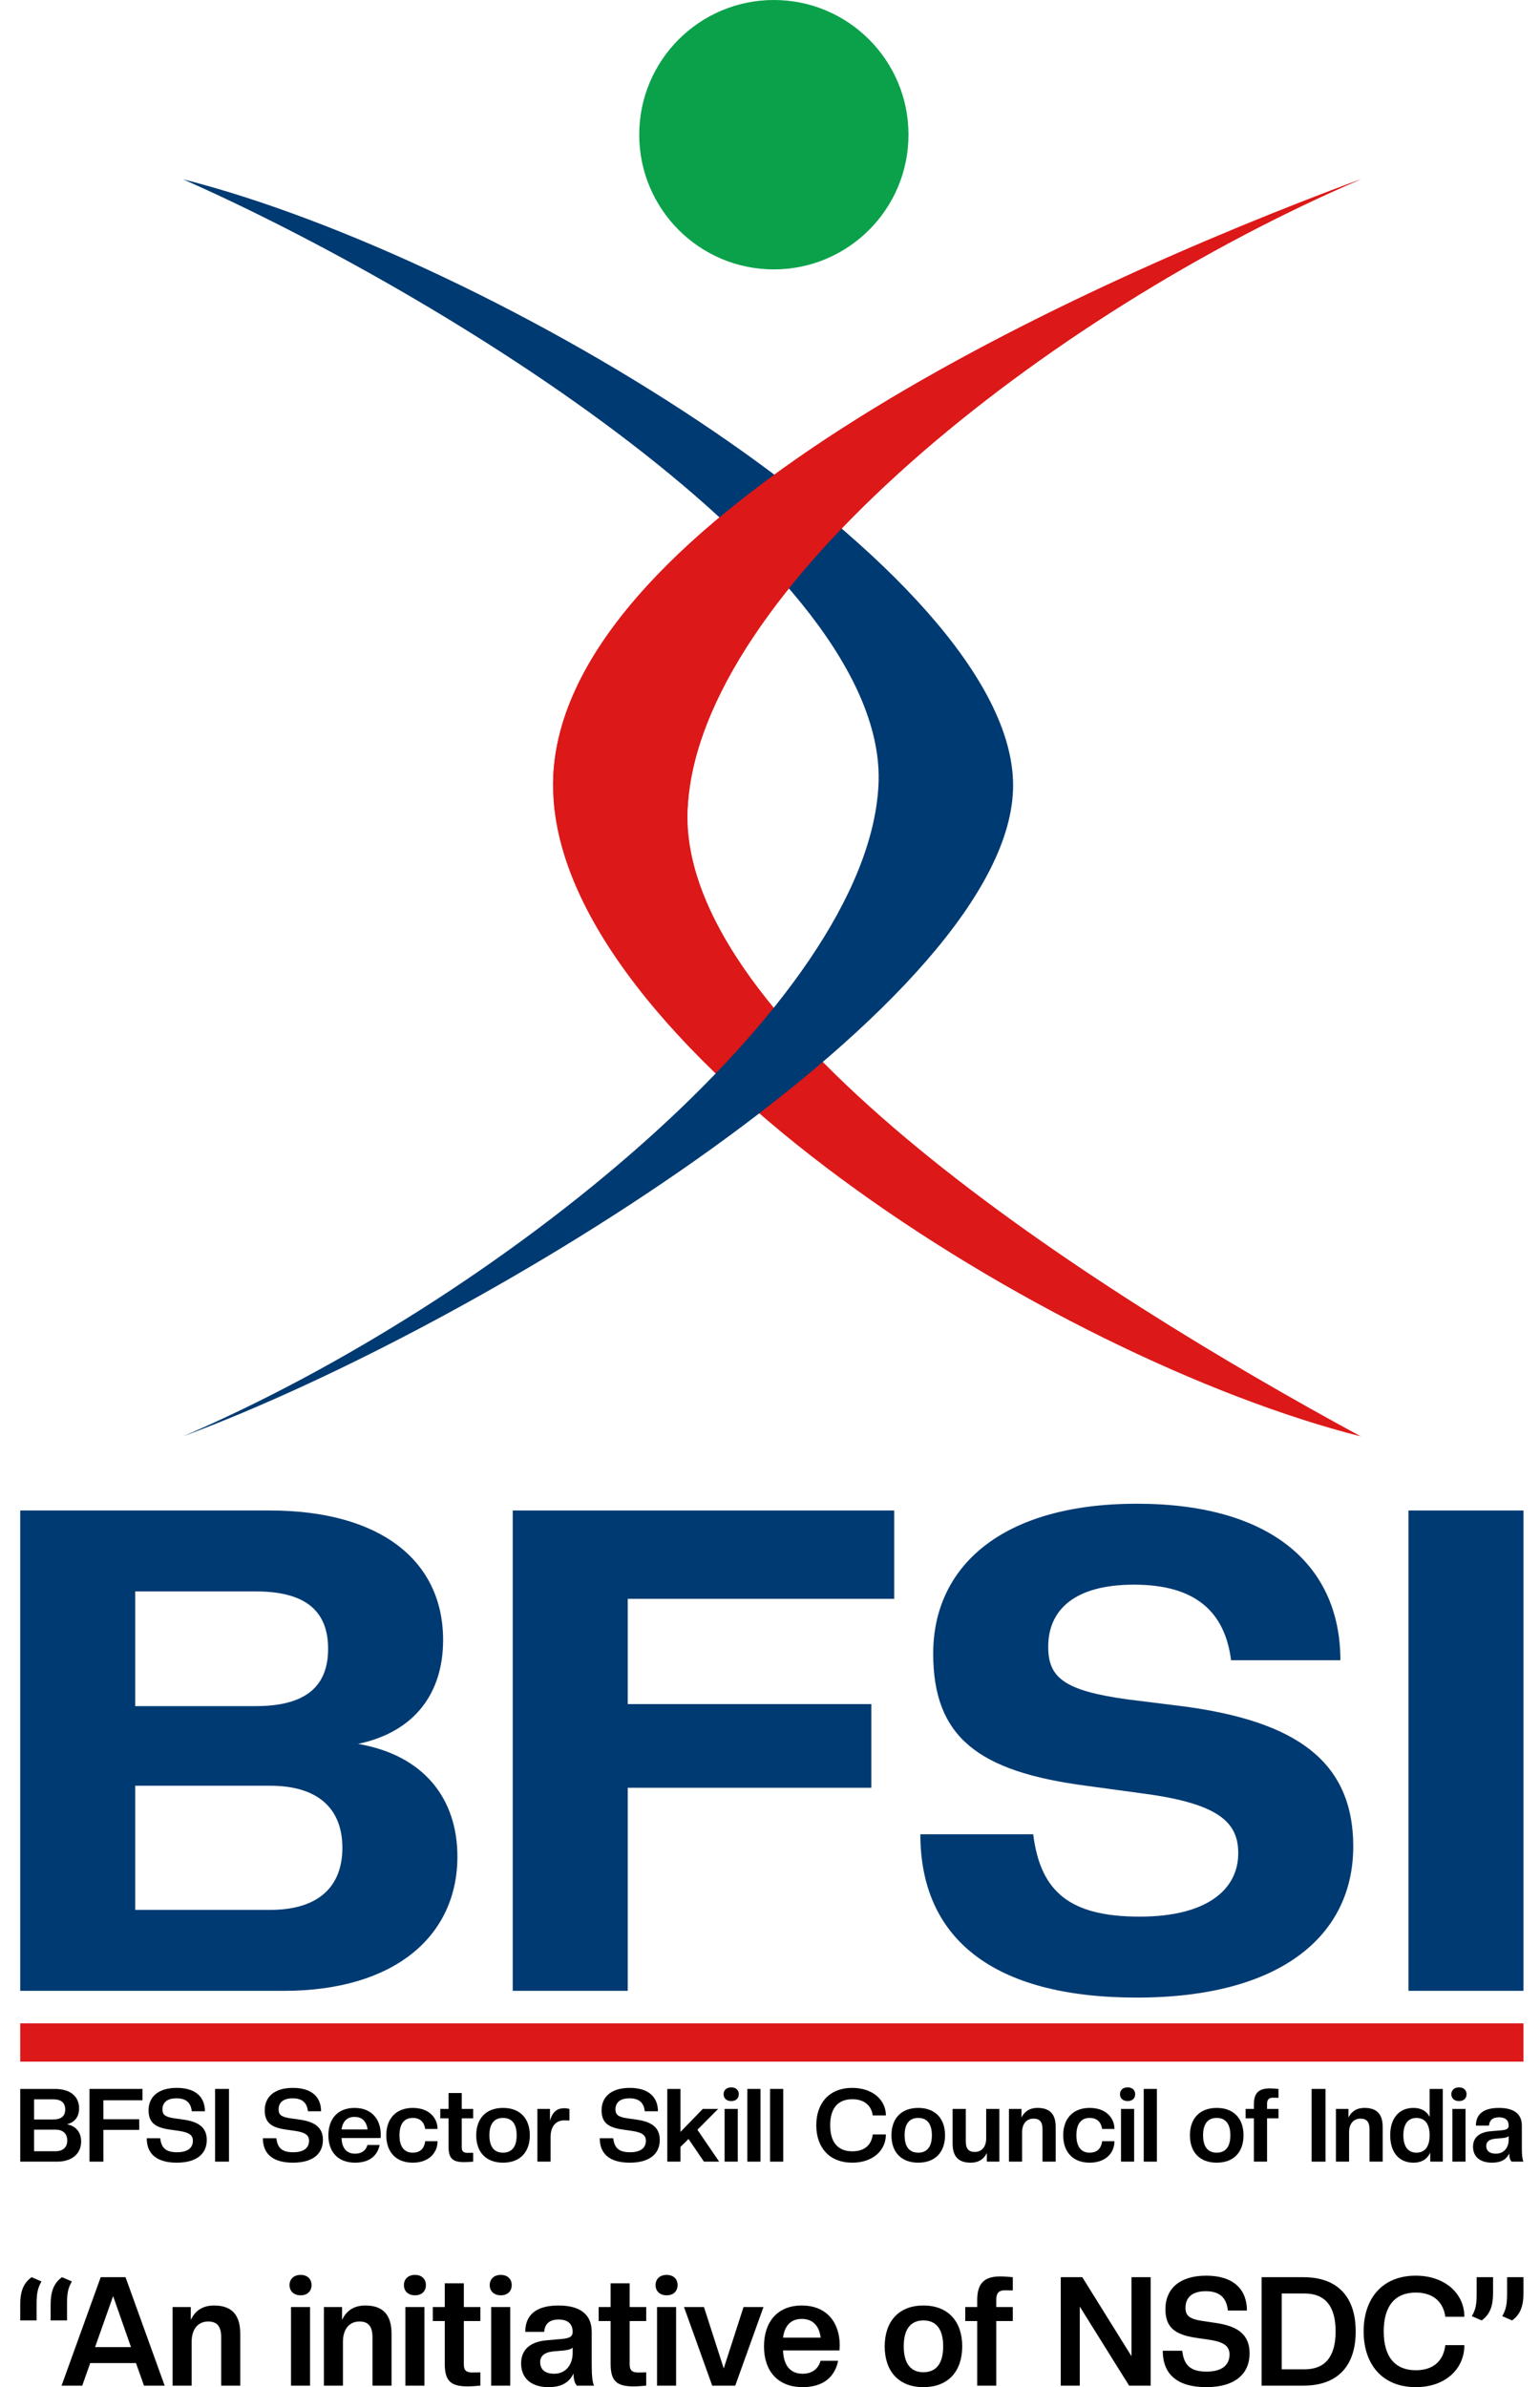
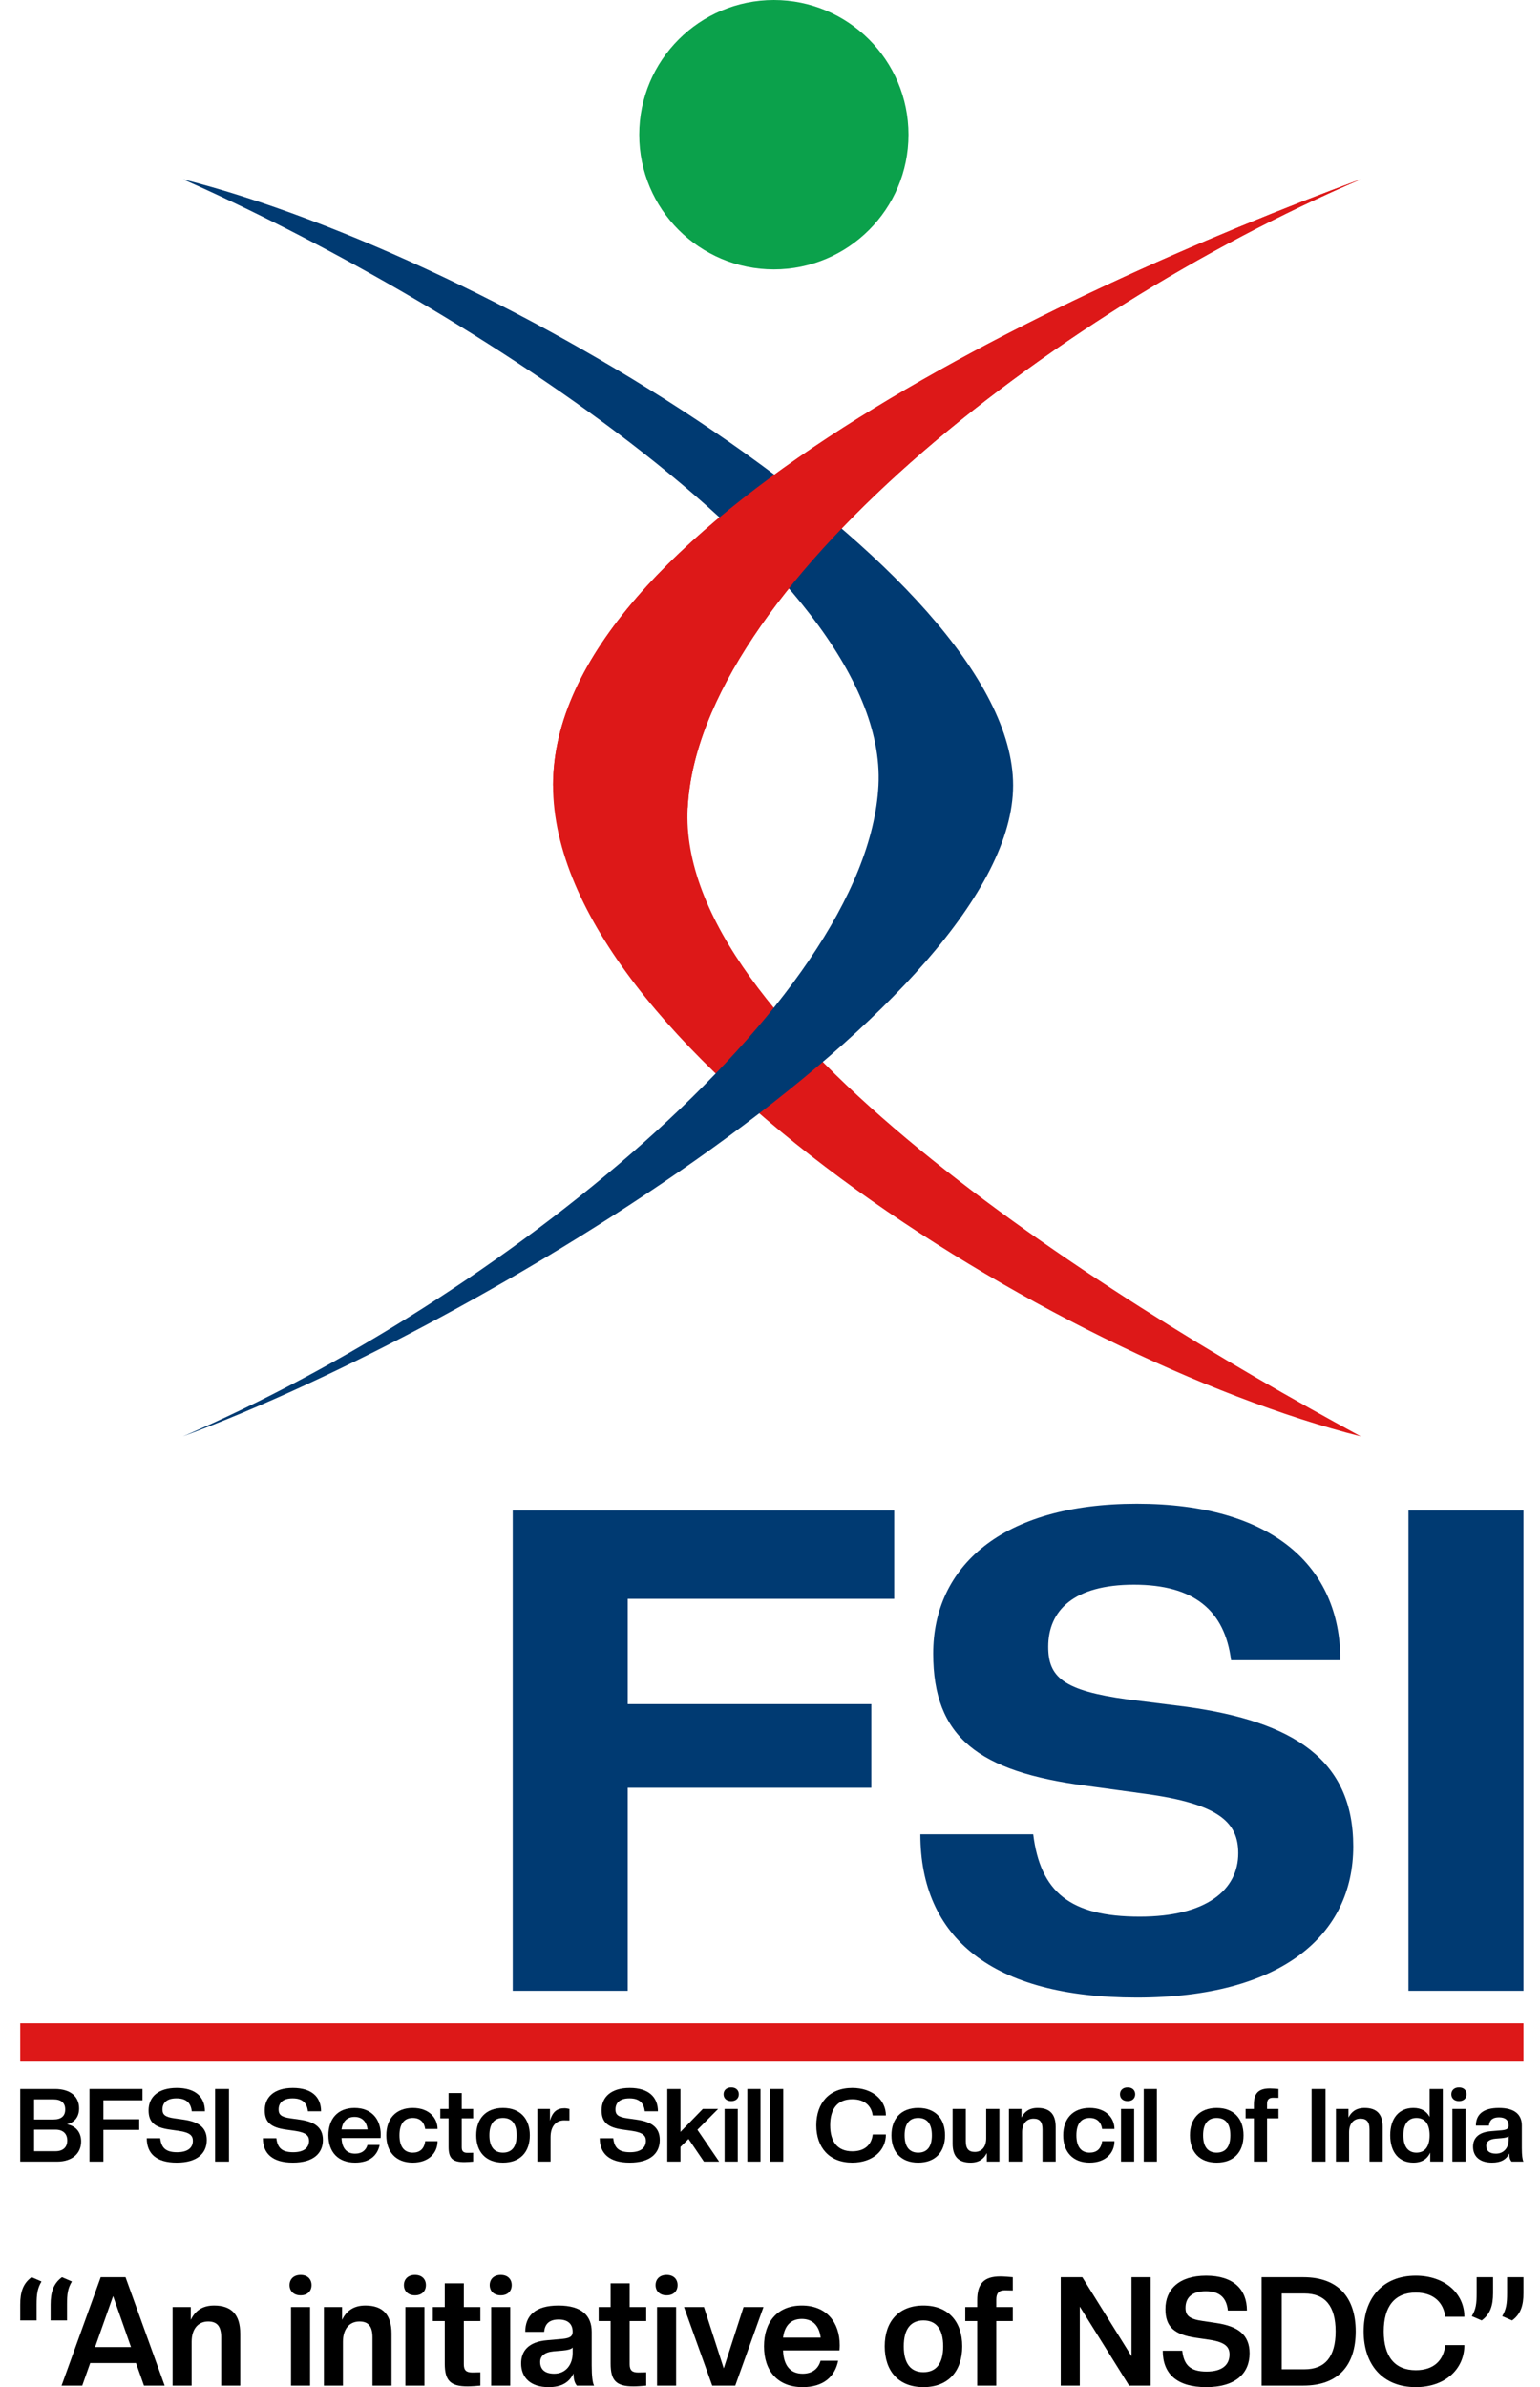
<svg xmlns="http://www.w3.org/2000/svg" width="71" height="110" viewBox="0 0 71 110" fill="none">
  <path d="M31.704 37.224C31.187 47.254 50.324 59.465 62.737 66.189C48.428 62.568 25.498 48.086 25.498 36.19C25.498 24.294 48.772 13.432 62.737 8.26C48.255 14.467 32.221 27.195 31.704 37.224Z" fill="#DD1818" />
  <path d="M40.501 36.19C41.018 26.16 20.157 13.432 8.434 8.26C22.743 11.881 46.708 26.363 46.708 36.19C46.708 46.017 22.398 61.016 8.434 66.189C22.916 59.982 39.984 46.22 40.501 36.19Z" fill="#003A72" />
  <path d="M62.737 8.26C48.255 14.467 32.221 27.195 31.704 37.224L25.498 36.19C25.498 24.294 48.772 13.432 62.737 8.26Z" fill="#DD1818" />
  <circle cx="35.678" cy="6.207" r="6.207" fill="#0BA14B" />
-   <path d="M21.088 85.552C21.088 89.189 18.222 91.738 13.085 91.738H0.932V69.603H12.426C17.564 69.603 20.429 71.934 20.429 75.572C20.429 77.997 19.145 79.8 16.51 80.359C19.573 80.888 21.088 82.909 21.088 85.552ZM15.785 85.147C15.785 83.344 14.665 82.287 12.459 82.287H6.234V88.008H12.459C14.665 88.008 15.785 86.951 15.785 85.147ZM15.127 75.976C15.127 74.173 14.007 73.333 11.8 73.333H6.234V78.618H11.8C14.007 78.618 15.127 77.779 15.127 75.976Z" fill="#003A72" />
  <path d="M28.941 91.738H23.639V69.603H41.226V73.675H28.941V78.525H40.172V82.38H28.941V91.738Z" fill="#003A72" />
  <path d="M52.411 92.049C45.725 92.049 42.432 89.282 42.432 84.525H47.635C47.965 87.168 49.315 88.319 52.543 88.319C55.639 88.319 57.088 87.075 57.088 85.396C57.088 83.997 56.231 83.126 52.806 82.66L50.072 82.287C45.099 81.634 43.024 80.049 43.024 76.194C43.024 72.214 46.153 69.292 52.411 69.292C58.669 69.292 61.797 72.183 61.797 76.504H56.758C56.462 74.204 55.046 73.022 52.279 73.022C49.513 73.022 48.327 74.204 48.327 75.883C48.327 77.282 49.019 77.903 51.983 78.308L54.716 78.65C59.624 79.334 62.39 81.075 62.39 85.085C62.39 89.158 59.097 92.049 52.411 92.049Z" fill="#003A72" />
  <path d="M70.238 91.738H64.936V69.603H70.238V91.738Z" fill="#003A72" />
  <path d="M0.932 94.118H70.238" stroke="#DD1818" stroke-width="1.765" />
  <path d="M3.741 98.681C3.741 99.218 3.346 99.609 2.631 99.609H0.932V96.258H2.536C3.252 96.258 3.647 96.615 3.647 97.152C3.647 97.519 3.464 97.797 3.087 97.886C3.525 97.971 3.741 98.281 3.741 98.681ZM3.101 98.634C3.101 98.333 2.918 98.135 2.56 98.135H1.572V99.129H2.56C2.918 99.129 3.101 98.936 3.101 98.634ZM3.007 97.204C3.007 96.902 2.824 96.738 2.466 96.738H1.572V97.665H2.466C2.824 97.665 3.007 97.505 3.007 97.204Z" fill="black" />
  <path d="M4.766 99.609H4.126V96.258H6.569V96.78H4.766V97.655H6.418V98.145H4.766V99.609Z" fill="black" />
  <path d="M8.149 99.656C7.217 99.656 6.766 99.246 6.766 98.531H7.387C7.439 98.973 7.641 99.176 8.163 99.176C8.672 99.176 8.893 98.959 8.893 98.648C8.893 98.418 8.766 98.267 8.253 98.192L7.825 98.131C7.123 98.032 6.85 97.787 6.85 97.241C6.85 96.639 7.279 96.21 8.149 96.21C9.02 96.21 9.448 96.634 9.448 97.288H8.841C8.799 96.893 8.582 96.691 8.135 96.691C7.688 96.691 7.49 96.898 7.49 97.204C7.49 97.434 7.599 97.552 8.046 97.613L8.474 97.674C9.157 97.773 9.533 98.032 9.533 98.611C9.533 99.237 9.081 99.656 8.149 99.656Z" fill="black" />
  <path d="M10.557 99.609H9.917V96.258H10.557V99.609Z" fill="black" />
  <path d="M13.504 99.656C12.572 99.656 12.12 99.246 12.12 98.531H12.741C12.793 98.973 12.996 99.176 13.518 99.176C14.026 99.176 14.248 98.959 14.248 98.648C14.248 98.418 14.12 98.267 13.607 98.192L13.179 98.131C12.478 98.032 12.205 97.787 12.205 97.241C12.205 96.639 12.633 96.21 13.504 96.21C14.375 96.21 14.803 96.634 14.803 97.288H14.196C14.153 96.893 13.937 96.691 13.49 96.691C13.043 96.691 12.845 96.898 12.845 97.204C12.845 97.434 12.953 97.552 13.4 97.613L13.829 97.674C14.511 97.773 14.888 98.032 14.888 98.611C14.888 99.237 14.436 99.656 13.504 99.656Z" fill="black" />
  <path d="M16.373 99.656C15.582 99.656 15.14 99.162 15.14 98.394C15.14 97.646 15.563 97.133 16.345 97.133C17.131 97.133 17.554 97.651 17.554 98.366C17.554 98.418 17.55 98.465 17.545 98.521H15.747C15.766 99.016 16.001 99.242 16.373 99.242C16.674 99.242 16.872 99.091 16.942 98.841H17.503C17.399 99.34 17.027 99.656 16.373 99.656ZM16.345 97.547C16.011 97.547 15.799 97.74 15.747 98.126H16.947C16.895 97.74 16.679 97.547 16.345 97.547Z" fill="black" />
  <path d="M19.029 99.656C18.253 99.656 17.81 99.162 17.81 98.394C17.81 97.632 18.253 97.133 19.029 97.133C19.815 97.133 20.173 97.627 20.173 98.103H19.603C19.561 97.816 19.396 97.594 19.029 97.594C18.643 97.594 18.417 97.858 18.417 98.394C18.417 98.931 18.643 99.195 19.029 99.195C19.349 99.195 19.556 99.03 19.603 98.667H20.173C20.173 99.19 19.787 99.656 19.029 99.656Z" fill="black" />
  <path d="M21.415 99.632C20.864 99.632 20.681 99.463 20.681 98.926V97.613H20.299V97.18H20.681V96.446H21.288V97.18H21.815V97.613H21.288V98.95C21.288 99.138 21.368 99.204 21.561 99.204L21.815 99.199V99.609C21.716 99.618 21.523 99.632 21.415 99.632Z" fill="black" />
  <path d="M23.189 99.656C22.398 99.656 21.956 99.162 21.956 98.394C21.956 97.632 22.398 97.133 23.189 97.133C23.985 97.133 24.427 97.632 24.427 98.394C24.427 99.162 23.985 99.656 23.189 99.656ZM23.189 99.195C23.594 99.195 23.82 98.931 23.82 98.394C23.82 97.858 23.594 97.594 23.189 97.594C22.789 97.594 22.563 97.858 22.563 98.394C22.563 98.931 22.789 99.195 23.189 99.195Z" fill="black" />
  <path d="M25.383 99.609H24.776V97.18H25.355V97.721C25.482 97.293 25.694 97.147 26.032 97.147C26.098 97.147 26.197 97.166 26.254 97.18V97.712L26.004 97.707C25.632 97.707 25.383 97.985 25.383 98.479V99.609Z" fill="black" />
  <path d="M29.034 99.656C28.102 99.656 27.651 99.246 27.651 98.531H28.272C28.324 98.973 28.526 99.176 29.049 99.176C29.557 99.176 29.778 98.959 29.778 98.648C29.778 98.418 29.651 98.267 29.138 98.192L28.71 98.131C28.008 98.032 27.735 97.787 27.735 97.241C27.735 96.639 28.164 96.21 29.034 96.21C29.905 96.21 30.333 96.634 30.333 97.288H29.726C29.684 96.893 29.467 96.691 29.02 96.691C28.573 96.691 28.375 96.898 28.375 97.204C28.375 97.434 28.484 97.552 28.931 97.613L29.359 97.674C30.042 97.773 30.418 98.032 30.418 98.611C30.418 99.237 29.966 99.656 29.034 99.656Z" fill="black" />
  <path d="M33.156 99.609H32.454L31.744 98.564L31.372 98.931V99.609H30.765V96.258H31.372V98.239L32.402 97.18H33.108L32.153 98.14L33.156 99.609Z" fill="black" />
  <path d="M34.014 99.609H33.407V97.18H34.014V99.609ZM33.713 96.818C33.487 96.818 33.36 96.681 33.36 96.502C33.36 96.323 33.487 96.187 33.713 96.187C33.939 96.187 34.062 96.323 34.062 96.502C34.062 96.681 33.939 96.818 33.713 96.818Z" fill="black" />
  <path d="M35.062 99.609H34.455V96.258H35.062V99.609Z" fill="black" />
  <path d="M36.11 99.609H35.503V96.258H36.11V99.609Z" fill="black" />
  <path d="M39.295 99.656C38.231 99.656 37.634 98.954 37.634 97.933C37.634 96.912 38.231 96.21 39.295 96.21C40.218 96.21 40.843 96.757 40.843 97.481H40.236C40.18 97.053 39.879 96.733 39.295 96.733C38.622 96.733 38.274 97.161 38.274 97.933C38.274 98.705 38.622 99.133 39.295 99.133C39.869 99.133 40.18 98.832 40.236 98.357H40.843C40.843 99.096 40.236 99.656 39.295 99.656Z" fill="black" />
  <path d="M42.332 99.656C41.542 99.656 41.099 99.162 41.099 98.394C41.099 97.632 41.542 97.133 42.332 97.133C43.128 97.133 43.57 97.632 43.57 98.394C43.57 99.162 43.128 99.656 42.332 99.656ZM42.332 99.195C42.737 99.195 42.963 98.931 42.963 98.394C42.963 97.858 42.737 97.594 42.332 97.594C41.932 97.594 41.706 97.858 41.706 98.394C41.706 98.931 41.932 99.195 42.332 99.195Z" fill="black" />
  <path d="M44.747 99.656C44.192 99.656 43.919 99.373 43.919 98.785V97.18H44.526V98.667C44.526 98.997 44.644 99.162 44.94 99.162C45.26 99.162 45.467 98.931 45.467 98.536V97.18H46.075V99.609H45.496V99.213C45.364 99.472 45.147 99.656 44.747 99.656Z" fill="black" />
  <path d="M48.671 99.609H48.064V98.121C48.064 97.792 47.947 97.627 47.65 97.627C47.33 97.627 47.123 97.858 47.123 98.253V99.609H46.516V97.18H47.095V97.575C47.226 97.317 47.443 97.133 47.838 97.133C48.394 97.133 48.671 97.415 48.671 98.004V99.609Z" fill="black" />
  <path d="M50.237 99.656C49.461 99.656 49.018 99.162 49.018 98.394C49.018 97.632 49.461 97.133 50.237 97.133C51.023 97.133 51.381 97.627 51.381 98.103H50.812C50.769 97.816 50.605 97.594 50.237 97.594C49.852 97.594 49.626 97.858 49.626 98.394C49.626 98.931 49.852 99.195 50.237 99.195C50.557 99.195 50.765 99.03 50.812 98.667H51.381C51.381 99.19 50.995 99.656 50.237 99.656Z" fill="black" />
  <path d="M52.289 99.609H51.682V97.18H52.289V99.609ZM51.988 96.818C51.762 96.818 51.635 96.681 51.635 96.502C51.635 96.323 51.762 96.187 51.988 96.187C52.214 96.187 52.336 96.323 52.336 96.502C52.336 96.681 52.214 96.818 51.988 96.818Z" fill="black" />
  <path d="M53.337 99.609H52.73V96.258H53.337V99.609Z" fill="black" />
  <path d="M56.093 99.656C55.303 99.656 54.86 99.162 54.86 98.394C54.86 97.632 55.303 97.133 56.093 97.133C56.889 97.133 57.331 97.632 57.331 98.394C57.331 99.162 56.889 99.656 56.093 99.656ZM56.093 99.195C56.498 99.195 56.724 98.931 56.724 98.394C56.724 97.858 56.498 97.594 56.093 97.594C55.693 97.594 55.467 97.858 55.467 98.394C55.467 98.931 55.693 99.195 56.093 99.195Z" fill="black" />
  <path d="M58.416 99.609H57.809V97.613H57.428V97.18H57.809V96.968C57.809 96.46 58.021 96.234 58.543 96.234C58.651 96.234 58.844 96.248 58.943 96.258V96.667L58.689 96.662C58.496 96.662 58.416 96.757 58.416 96.945V97.18H58.943V97.613H58.416V99.609Z" fill="black" />
  <path d="M61.111 99.609H60.471V96.258H61.111V99.609Z" fill="black" />
  <path d="M63.747 99.609H63.14V98.121C63.14 97.792 63.022 97.627 62.725 97.627C62.406 97.627 62.198 97.858 62.198 98.253V99.609H61.591V97.18H62.17V97.575C62.302 97.317 62.518 97.133 62.914 97.133C63.469 97.133 63.747 97.415 63.747 98.004V99.609Z" fill="black" />
  <path d="M65.162 99.656C64.508 99.656 64.094 99.19 64.094 98.394C64.094 97.599 64.508 97.133 65.162 97.133C65.529 97.133 65.774 97.284 65.911 97.547V96.258H66.518V99.609H65.939V99.195C65.807 99.477 65.567 99.656 65.162 99.656ZM65.303 99.195C65.666 99.195 65.911 98.95 65.911 98.394C65.911 97.839 65.666 97.594 65.303 97.594C64.946 97.594 64.701 97.839 64.701 98.394C64.701 98.95 64.946 99.195 65.303 99.195Z" fill="black" />
  <path d="M67.567 99.609H66.96V97.18H67.567V99.609ZM67.266 96.818C67.04 96.818 66.912 96.681 66.912 96.502C66.912 96.323 67.04 96.187 67.266 96.187C67.491 96.187 67.614 96.323 67.614 96.502C67.614 96.681 67.491 96.818 67.266 96.818Z" fill="black" />
  <path d="M68.789 99.656C68.219 99.656 67.913 99.369 67.913 98.921C67.913 98.55 68.135 98.253 68.746 98.206L69.241 98.164C69.485 98.14 69.556 98.074 69.556 97.947C69.556 97.707 69.41 97.566 69.109 97.566C68.826 97.566 68.671 97.688 68.648 97.947H68.045C68.045 97.453 68.356 97.133 69.104 97.133C69.853 97.133 70.163 97.453 70.163 97.947V98.987C70.163 99.317 70.191 99.529 70.238 99.609H69.688C69.617 99.519 69.584 99.42 69.584 99.232C69.448 99.51 69.203 99.656 68.789 99.656ZM68.968 99.242C69.344 99.242 69.556 98.954 69.556 98.601V98.432C69.514 98.484 69.401 98.512 69.236 98.526L68.949 98.55C68.643 98.578 68.521 98.705 68.521 98.879C68.521 99.096 68.657 99.242 68.968 99.242Z" fill="black" />
  <path d="M1.687 106.926H0.932V106.196C0.932 105.621 1.061 105.221 1.456 104.933L1.912 105.13C1.728 105.452 1.687 105.698 1.687 106.196V106.926ZM3.09 106.926H2.334V106.196C2.334 105.621 2.463 105.221 2.858 104.933L3.315 105.13C3.124 105.452 3.09 105.698 3.09 106.196V106.926Z" fill="black" />
  <path d="M7.591 109.93H6.638L6.27 108.891H4.159L3.792 109.93H2.839L4.643 104.933H5.787L7.591 109.93ZM6.039 108.154L5.215 105.803L4.384 108.154H6.039Z" fill="black" />
  <path d="M11.076 109.93H10.198V107.712C10.198 107.221 10.028 106.975 9.599 106.975C9.136 106.975 8.836 107.319 8.836 107.909V109.93H7.958V106.309H8.796V106.898C8.986 106.512 9.299 106.238 9.871 106.238C10.675 106.238 11.076 106.66 11.076 107.537V109.93Z" fill="black" />
  <path d="M14.295 109.93H13.417V106.309H14.295V109.93ZM13.86 105.768C13.533 105.768 13.349 105.565 13.349 105.298C13.349 105.031 13.533 104.828 13.86 104.828C14.186 104.828 14.363 105.031 14.363 105.298C14.363 105.565 14.186 105.768 13.86 105.768Z" fill="black" />
  <path d="M18.051 109.93H17.173V107.712C17.173 107.221 17.003 106.975 16.574 106.975C16.111 106.975 15.811 107.319 15.811 107.909V109.93H14.933V106.309H15.77V106.898C15.961 106.512 16.274 106.238 16.846 106.238C17.65 106.238 18.051 106.66 18.051 107.537V109.93Z" fill="black" />
  <path d="M19.568 109.93H18.69V106.309H19.568V109.93ZM19.132 105.768C18.805 105.768 18.622 105.565 18.622 105.298C18.622 105.031 18.805 104.828 19.132 104.828C19.459 104.828 19.636 105.031 19.636 105.298C19.636 105.565 19.459 105.768 19.132 105.768Z" fill="black" />
  <path d="M21.567 109.965C20.771 109.965 20.505 109.712 20.505 108.912V106.954H19.954V106.309H20.505V105.214H21.384V106.309H22.146V106.954H21.384V108.947C21.384 109.228 21.499 109.326 21.778 109.326L22.146 109.319V109.93C22.003 109.944 21.724 109.965 21.567 109.965Z" fill="black" />
  <path d="M23.524 109.93H22.646V106.309H23.524V109.93ZM23.088 105.768C22.762 105.768 22.578 105.565 22.578 105.298C22.578 105.031 22.762 104.828 23.088 104.828C23.415 104.828 23.592 105.031 23.592 105.298C23.592 105.565 23.415 105.768 23.088 105.768Z" fill="black" />
  <path d="M25.292 110C24.468 110 24.026 109.572 24.026 108.905C24.026 108.351 24.346 107.909 25.231 107.839L25.946 107.775C26.3 107.74 26.402 107.642 26.402 107.453C26.402 107.095 26.191 106.884 25.755 106.884C25.346 106.884 25.122 107.067 25.088 107.453H24.216C24.216 106.716 24.666 106.238 25.748 106.238C26.831 106.238 27.28 106.716 27.28 107.453V109.003C27.28 109.495 27.321 109.811 27.389 109.93H26.593C26.49 109.796 26.443 109.649 26.443 109.368C26.245 109.782 25.891 110 25.292 110ZM25.551 109.382C26.095 109.382 26.402 108.954 26.402 108.428V108.175C26.341 108.253 26.177 108.295 25.939 108.316L25.523 108.351C25.081 108.393 24.904 108.582 24.904 108.842C24.904 109.165 25.101 109.382 25.551 109.382Z" fill="black" />
  <path d="M29.214 109.965C28.417 109.965 28.152 109.712 28.152 108.912V106.954H27.6V106.309H28.152V105.214H29.03V106.309H29.793V106.954H29.03V108.947C29.03 109.228 29.146 109.326 29.425 109.326L29.793 109.319V109.93C29.649 109.944 29.37 109.965 29.214 109.965Z" fill="black" />
  <path d="M31.171 109.93H30.292V106.309H31.171V109.93ZM30.735 105.768C30.408 105.768 30.224 105.565 30.224 105.298C30.224 105.031 30.408 104.828 30.735 104.828C31.062 104.828 31.239 105.031 31.239 105.298C31.239 105.565 31.062 105.768 30.735 105.768Z" fill="black" />
  <path d="M33.898 109.93H32.836L31.536 106.309H32.455L33.367 109.137L34.28 106.309H35.199L33.898 109.93Z" fill="black" />
-   <path d="M37.007 110C35.863 110 35.223 109.263 35.223 108.119C35.223 107.003 35.835 106.238 36.966 106.238C38.103 106.238 38.715 107.01 38.715 108.077C38.715 108.154 38.709 108.224 38.702 108.309H36.101C36.128 109.046 36.469 109.382 37.007 109.382C37.442 109.382 37.728 109.158 37.83 108.786H38.641C38.491 109.53 37.953 110 37.007 110ZM36.966 106.856C36.482 106.856 36.176 107.144 36.101 107.719H37.837C37.762 107.144 37.449 106.856 36.966 106.856Z" fill="black" />
+   <path d="M37.007 110C35.863 110 35.223 109.263 35.223 108.119C35.223 107.003 35.835 106.238 36.966 106.238C38.103 106.238 38.715 107.01 38.715 108.077C38.715 108.154 38.709 108.224 38.702 108.309H36.101C36.128 109.046 36.469 109.382 37.007 109.382C37.442 109.382 37.728 109.158 37.83 108.786H38.641C38.491 109.53 37.953 110 37.007 110M36.966 106.856C36.482 106.856 36.176 107.144 36.101 107.719H37.837C37.762 107.144 37.449 106.856 36.966 106.856Z" fill="black" />
  <path d="M42.572 110C41.428 110 40.788 109.263 40.788 108.119C40.788 106.982 41.428 106.238 42.572 106.238C43.722 106.238 44.362 106.982 44.362 108.119C44.362 109.263 43.722 110 42.572 110ZM42.572 109.312C43.157 109.312 43.484 108.919 43.484 108.119C43.484 107.319 43.157 106.926 42.572 106.926C41.993 106.926 41.666 107.319 41.666 108.119C41.666 108.919 41.993 109.312 42.572 109.312Z" fill="black" />
  <path d="M45.932 109.93H45.053V106.954H44.502V106.309H45.053V105.993C45.053 105.235 45.36 104.898 46.116 104.898C46.272 104.898 46.551 104.919 46.694 104.933V105.544L46.327 105.537C46.047 105.537 45.932 105.677 45.932 105.958V106.309H46.694V106.954H45.932V109.93Z" fill="black" />
  <path d="M53.051 109.93H52.056L49.782 106.288V109.93H48.904V104.933H49.898L52.166 108.575V104.933H53.051V109.93Z" fill="black" />
  <path d="M55.609 110C54.261 110 53.607 109.389 53.607 108.323H54.506C54.581 108.982 54.874 109.284 55.629 109.284C56.365 109.284 56.685 108.961 56.685 108.498C56.685 108.154 56.501 107.93 55.759 107.817L55.139 107.726C54.125 107.579 53.73 107.214 53.73 106.4C53.73 105.502 54.349 104.863 55.609 104.863C56.868 104.863 57.488 105.495 57.488 106.47H56.61C56.548 105.881 56.235 105.579 55.589 105.579C54.942 105.579 54.656 105.888 54.656 106.344C54.656 106.688 54.812 106.863 55.459 106.954L56.079 107.046C57.066 107.193 57.611 107.579 57.611 108.442C57.611 109.375 56.957 110 55.609 110Z" fill="black" />
  <path d="M62.503 107.431C62.503 109.003 61.693 109.93 60.093 109.93H58.166V104.933H60.093C61.693 104.933 62.503 105.867 62.503 107.431ZM61.577 107.431C61.577 106.274 61.101 105.684 60.141 105.684H59.092V109.179H60.141C61.101 109.179 61.577 108.589 61.577 107.431Z" fill="black" />
  <path d="M65.273 110C63.734 110 62.869 108.954 62.869 107.431C62.869 105.909 63.734 104.863 65.273 104.863C66.607 104.863 67.513 105.677 67.513 106.758H66.634C66.553 106.119 66.117 105.642 65.273 105.642C64.299 105.642 63.795 106.281 63.795 107.431C63.795 108.582 64.299 109.221 65.273 109.221C66.103 109.221 66.553 108.772 66.634 108.063H67.513C67.513 109.165 66.634 110 65.273 110Z" fill="black" />
  <path d="M68.312 106.926L67.855 106.73C68.046 106.414 68.08 106.161 68.08 105.663V104.933H68.836V105.663C68.836 106.238 68.707 106.638 68.312 106.926ZM69.714 106.926L69.258 106.73C69.442 106.414 69.483 106.161 69.483 105.663V104.933H70.238V105.663C70.238 106.238 70.109 106.638 69.714 106.926Z" fill="black" />
</svg>